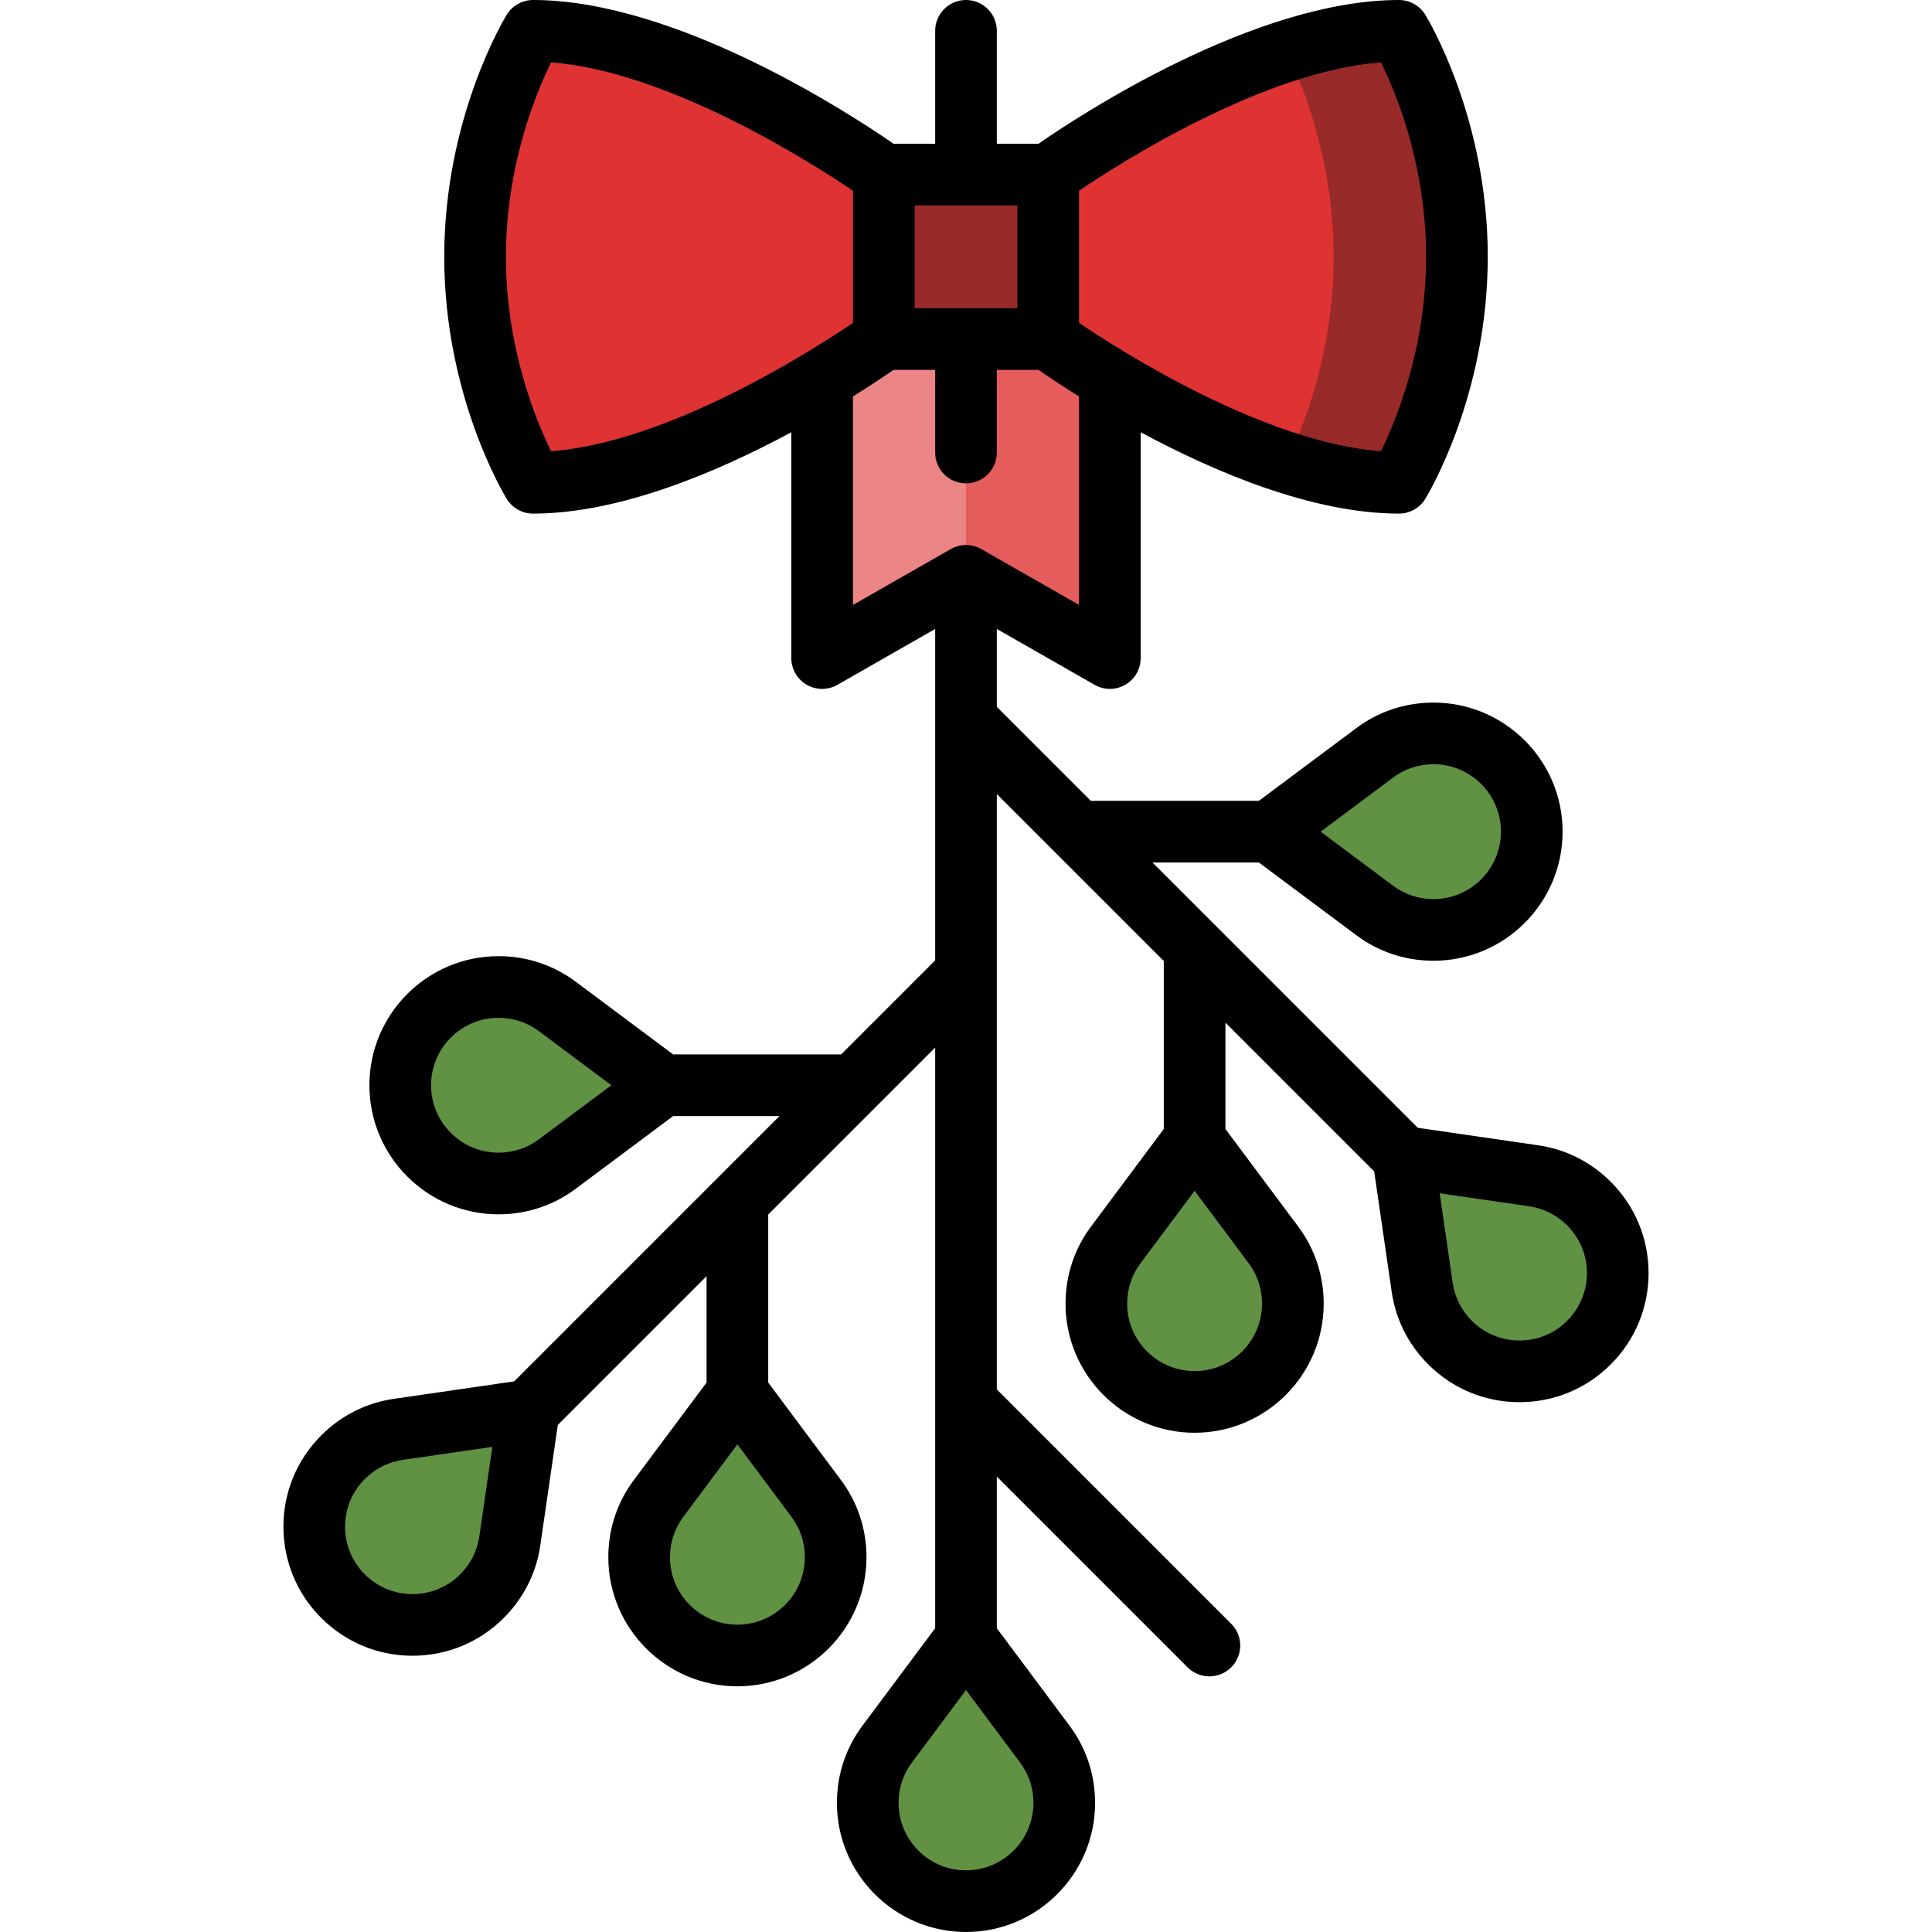
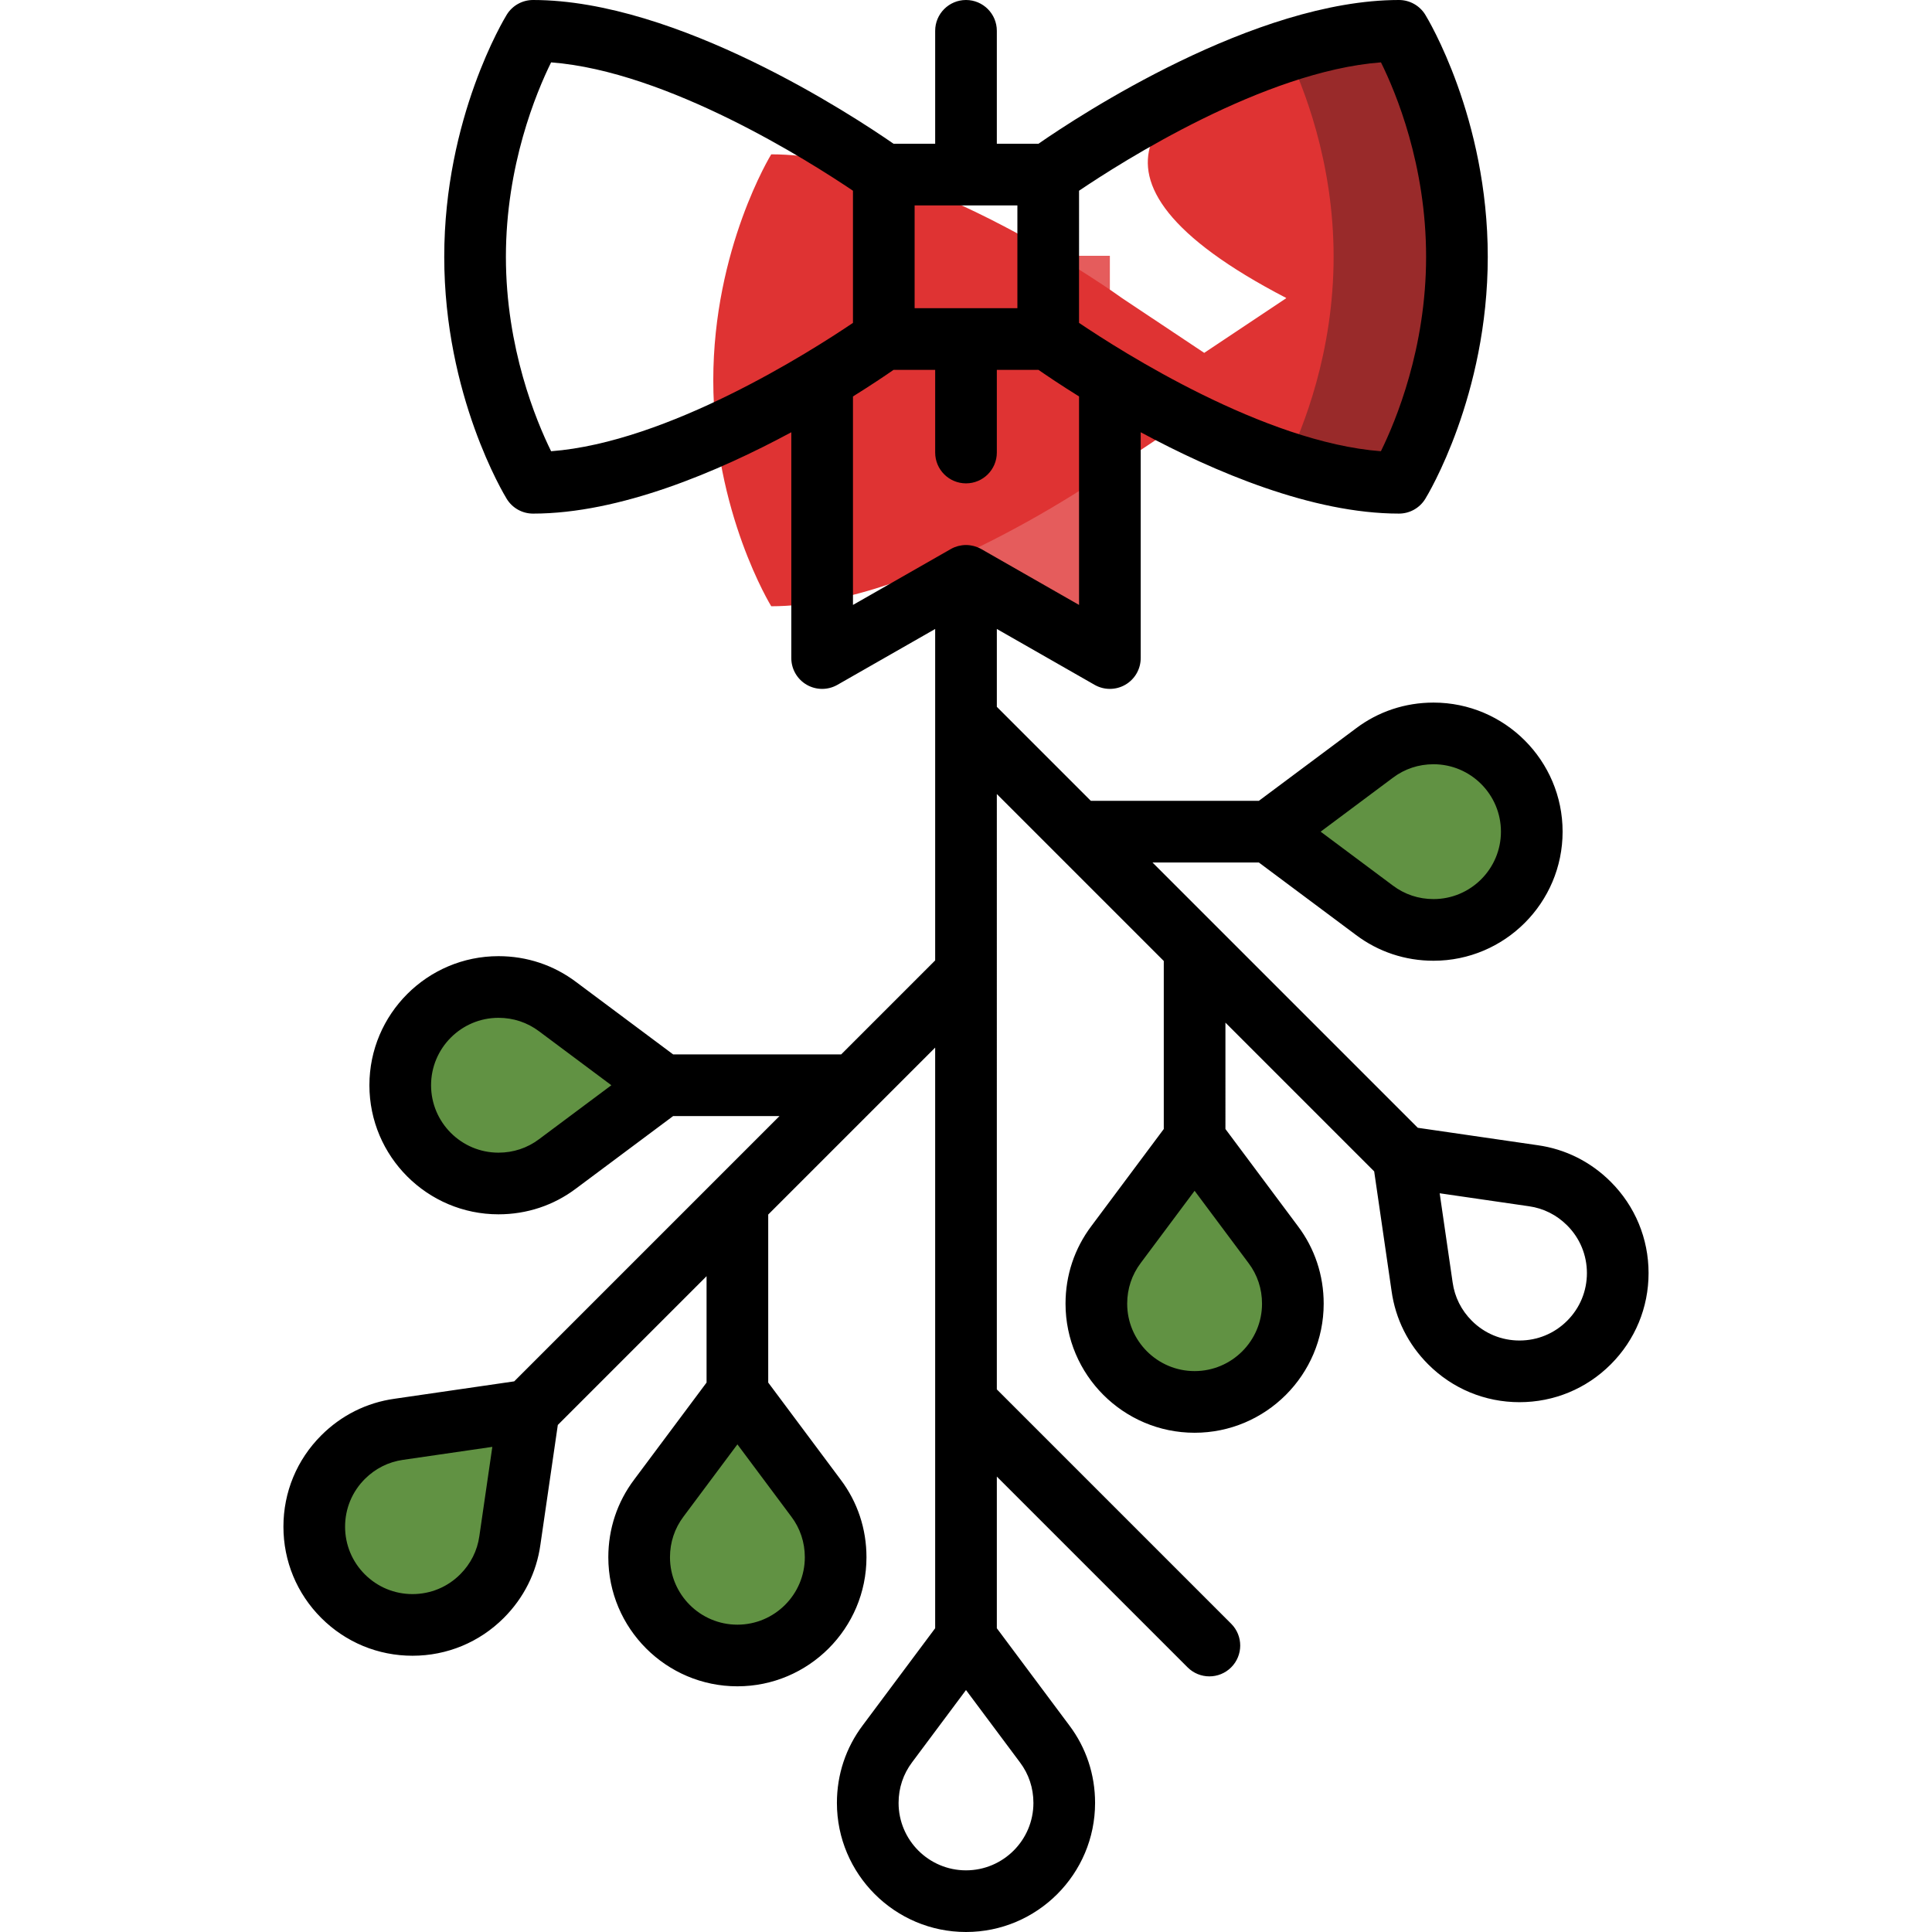
<svg xmlns="http://www.w3.org/2000/svg" version="1.1" id="Capa_1" x="0px" y="0px" viewBox="0 0 512 512" style="enable-background:new 0 0 512 512;" xml:space="preserve">
  <polygon style="fill:#E55C5C;" points="294.127,67.782 294.128,174.393 256.001,152.605 223.319,67.782 " />
-   <polygon style="fill:#EC8585;" points="255.999,67.782 256.001,152.605 217.872,174.393 217.872,67.782 " />
  <path style="fill:#992A2A;" d="M370.742,8.172c-9.554,0-19.783,2.124-29.827,5.371v109.023c10.044,3.246,20.273,5.371,29.827,5.371  c0,0,15.36-24.946,15.36-59.882S370.742,8.172,370.742,8.172z" />
-   <path style="fill:#DF3333;" d="M340.915,13.543c4.445,9.14,12.506,29.206,12.506,54.512s-8.061,45.372-12.506,54.512  c-32.496-10.501-63.129-32.724-63.129-32.724l-21.787-14.521l-21.787,14.521c0,0-52.518,38.095-92.955,38.095  c0,0-15.36-24.946-15.36-59.882s15.36-59.882,15.36-59.882c40.437,0,92.955,38.095,92.955,38.095l21.787,14.521l21.787-14.521  C277.787,46.267,308.42,24.044,340.915,13.543z" />
+   <path style="fill:#DF3333;" d="M340.915,13.543c4.445,9.14,12.506,29.206,12.506,54.512s-8.061,45.372-12.506,54.512  l-21.787-14.521l-21.787,14.521c0,0-52.518,38.095-92.955,38.095  c0,0-15.36-24.946-15.36-59.882s15.36-59.882,15.36-59.882c40.437,0,92.955,38.095,92.955,38.095l21.787,14.521l21.787-14.521  C277.787,46.267,308.42,24.044,340.915,13.543z" />
  <g>
    <path style="fill:#619243;" d="M135.124,408.227l5.01-34.455l-34.455,5.01c-5.411,0.756-10.608,3.232-14.768,7.392   c-10.168,10.168-10.168,26.655,0,36.823c10.168,10.168,26.655,10.168,36.823,0C131.892,418.836,134.368,413.637,135.124,408.227z" />
-     <path style="fill:#619243;" d="M276.823,462.121l-20.822-27.906l-20.822,27.906c-3.292,4.361-5.216,9.787-5.216,15.67   c0,14.38,11.657,26.037,26.037,26.037c14.38,0,26.037-11.657,26.037-26.037C282.038,471.908,280.114,466.482,276.823,462.121z" />
    <path style="fill:#619243;" d="M216.24,397.017l-20.822-27.906l-20.822,27.906c-3.292,4.361-5.216,9.787-5.216,15.67   c0,14.38,11.657,26.037,26.037,26.037c14.38,0,26.037-11.657,26.037-26.037C221.456,406.804,219.532,401.376,216.24,397.017z" />
    <path style="fill:#619243;" d="M147.775,308.421l27.906-20.822l-27.906-20.822c-4.361-3.292-9.787-5.216-15.67-5.216   c-14.38,0-26.037,11.657-26.037,26.037c0,14.38,11.657,26.037,26.037,26.037C137.988,313.637,143.414,311.713,147.775,308.421z" />
-     <path style="fill:#619243;" d="M376.877,341.026l-5.01-34.455l34.455,5.01c5.411,0.756,10.608,3.232,14.768,7.392   c10.168,10.168,10.168,26.655,0,36.823c-10.168,10.168-26.654,10.168-36.823,0C380.109,351.634,377.633,346.437,376.877,341.026z" />
    <path style="fill:#619243;" d="M295.761,329.815l20.822-27.906l20.822,27.906c3.292,4.361,5.216,9.787,5.216,15.67   c0,14.38-11.657,26.037-26.037,26.037c-14.38,0-26.037-11.657-26.037-26.037C290.545,339.602,292.469,334.176,295.761,329.815z" />
    <path style="fill:#619243;" d="M364.226,241.221l-27.906-20.822l27.906-20.822c4.361-3.292,9.787-5.216,15.67-5.216   c14.38,0,26.037,11.657,26.037,26.037c0,14.38-11.657,26.037-26.037,26.037C374.013,246.436,368.587,244.512,364.226,241.221z" />
  </g>
-   <rect x="234.213" y="46.267" style="fill:#992A2A;" width="43.574" height="43.574" />
  <path d="M426.87,313.195c-5.32-5.32-12.034-8.677-19.37-9.701l-31.772-4.619l-70.306-70.306h28.187l25.696,19.172  c5.948,4.491,13.069,6.866,20.593,6.866c18.861,0,34.207-15.345,34.207-34.207s-15.346-34.207-34.207-34.207  c-7.523,0-14.644,2.374-20.556,6.837l-25.733,19.2h-44.527l-24.912-24.912v-20.634l25.904,14.802  c1.256,0.718,2.655,1.076,4.054,1.076c1.417,0,2.833-0.368,4.101-1.104c2.52-1.462,4.069-4.154,4.069-7.067v-59.841  c19.419,10.461,45.437,21.558,68.446,21.558c2.837,0,5.47-1.472,6.958-3.887c0.677-1.099,16.57-27.342,16.57-64.168  s-15.894-63.069-16.57-64.168C376.215,1.472,373.582,0,370.744,0c-38.253,0-84.832,30.671-95.547,38.097h-11.027V8.17  c0-4.512-3.657-8.17-8.17-8.17c-4.513,0-8.17,3.658-8.17,8.17v29.927h-11.027C226.089,30.671,179.51,0,141.257,0  c-2.837,0-5.47,1.472-6.958,3.887c-0.676,1.099-16.57,27.342-16.57,64.168s15.894,63.069,16.57,64.168  c1.487,2.415,4.12,3.887,6.958,3.887c23.008,0,49.027-11.097,68.446-21.558v59.841c0,2.912,1.55,5.605,4.069,7.067  c2.52,1.462,5.628,1.473,8.154,0.027l25.904-14.802v87.834l-24.91,24.91h-44.527l-25.696-19.173  c-5.949-4.491-13.07-6.865-20.593-6.865c-18.861,0-34.207,15.345-34.207,34.207s15.346,34.207,34.207,34.207  c7.523,0,14.643-2.374,20.556-6.838l25.733-19.2h28.187l-70.306,70.306l-31.727,4.612c-7.382,1.031-14.095,4.387-19.415,9.707  c-6.462,6.461-10.02,15.052-10.02,24.189s3.559,17.727,10.019,24.188c6.462,6.461,15.051,10.019,24.188,10.019  s17.727-3.558,24.189-10.019c5.318-5.318,8.675-12.032,9.7-19.371l4.619-31.771l39.421-39.421v28.188l-19.172,25.694  c-4.491,5.948-6.866,13.07-6.866,20.594c0,18.862,15.346,34.207,34.207,34.207s34.207-15.345,34.207-34.207  c0-7.523-2.375-14.643-6.838-20.556l-19.199-25.732v-44.529l28.491-28.491c0.004-0.004,15.75-15.75,15.75-15.75V431.5  l-19.173,25.695c-4.49,5.949-6.865,13.07-6.865,20.593c0.003,18.867,15.349,34.211,34.21,34.211s34.207-15.345,34.207-34.207  c0-7.523-2.374-14.644-6.837-20.557l-19.2-25.732v-40.192l50.552,50.552c1.596,1.595,3.688,2.393,5.778,2.393  c2.09,0,4.182-0.797,5.778-2.393c3.191-3.191,3.191-8.364,0-11.554l-62.108-62.108V210.428l15.747,15.747  c0.004,0.004,28.496,28.496,28.496,28.496v44.529l-19.173,25.695c-4.49,5.949-6.865,13.07-6.865,20.593  c0,18.862,15.346,34.207,34.207,34.207c18.861,0,34.207-15.345,34.207-34.207c0-7.524-2.375-14.646-6.838-20.556l-19.199-25.732  V271.01l39.421,39.421l4.612,31.728c1.032,7.383,4.388,14.096,9.707,19.415c6.461,6.461,15.051,10.019,24.188,10.019  s17.726-3.558,24.187-10.019c6.462-6.461,10.02-15.052,10.02-24.189S433.33,319.656,426.87,313.195z M369.15,206.097  c3.089-2.333,6.805-3.565,10.747-3.565c9.852,0,17.867,8.014,17.867,17.867c0,9.852-8.014,17.867-17.867,17.867  c-3.941,0-7.657-1.233-10.784-3.594l-19.13-14.273L369.15,206.097z M142.851,301.9c-3.089,2.333-6.806,3.567-10.747,3.567  c-9.852,0-17.867-8.014-17.867-17.867s8.014-17.867,17.867-17.867c3.941,0,7.657,1.233,10.784,3.594l19.13,14.274L142.851,301.9z   M213.286,412.687c0,9.852-8.014,17.867-17.867,17.867c-9.852,0-17.867-8.014-17.867-17.867c0-3.941,1.233-7.658,3.594-10.785  l14.274-19.13l14.3,19.166C212.052,405.03,213.286,408.746,213.286,412.687z M127.032,407.096  c-0.536,3.837-2.292,7.337-5.078,10.122c-3.376,3.375-7.863,5.233-12.636,5.233s-9.258-1.858-12.634-5.233  c-3.375-3.375-5.233-7.861-5.233-12.633s1.858-9.26,5.234-12.634c2.787-2.787,6.287-4.543,10.166-5.084l23.621-3.434  L127.032,407.096z M377.932,68.056c0,24.207-8.013,43.476-11.979,51.526c-30.919-2.365-68.656-26.359-79.995-34.019V50.544  c11.334-7.664,49.041-31.661,80.011-34.017C369.939,24.536,377.932,43.69,377.932,68.056z M242.384,54.438h13.606  c0.022,0,13.628,0,13.628,0v27.235h-27.234V54.438z M134.069,68.056c0-24.207,8.013-43.478,11.979-51.527  c30.919,2.365,68.655,26.359,79.995,34.019v35.019c-11.332,7.663-49.026,31.655-79.994,34.016  C142.081,111.522,134.069,92.256,134.069,68.056z M226.043,105.065c4.847-3.021,8.559-5.525,10.761-7.05h11.027v21.911  c0,4.512,3.657,8.17,8.17,8.17c4.513,0,8.17-3.658,8.17-8.17V98.013h11.027c2.202,1.526,5.914,4.03,10.761,7.05v55.25  l-25.904-14.802c-0.339-0.187-0.637-0.334-0.948-0.462c-0.028-0.012-0.058-0.021-0.087-0.032c-0.27-0.108-0.548-0.199-0.831-0.278  c-0.08-0.022-0.159-0.041-0.239-0.061c-0.242-0.06-0.488-0.107-0.739-0.145c-0.08-0.012-0.159-0.027-0.24-0.037  c-0.318-0.037-0.641-0.062-0.968-0.062c-0.328,0-0.65,0.025-0.968,0.062c-0.081,0.01-0.16,0.025-0.24,0.037  c-0.251,0.037-0.497,0.085-0.739,0.145c-0.08,0.02-0.159,0.039-0.239,0.061c-0.283,0.078-0.561,0.17-0.831,0.278  c-0.029,0.012-0.059,0.021-0.087,0.033c-0.31,0.127-0.61,0.275-0.899,0.438c-0.049,0.024-25.953,14.826-25.953,14.826v-55.25  H226.043z M273.867,477.793c0,9.852-8.014,17.867-17.867,17.867c-9.852,0-17.867-8.014-17.867-17.867  c0-3.941,1.233-7.657,3.594-10.785l14.273-19.13l14.301,19.166C272.635,470.134,273.867,473.851,273.867,477.793z M334.45,345.487  c0,9.852-8.014,17.867-17.867,17.867c-9.852,0-17.867-8.014-17.867-17.867c0-3.941,1.233-7.657,3.594-10.785l14.274-19.13  l14.301,19.167C333.217,337.828,334.45,341.544,334.45,345.487z M415.314,350.017c-3.375,3.375-7.861,5.233-12.633,5.233  c-4.772,0-9.26-1.858-12.634-5.233c-2.787-2.787-4.543-6.287-5.085-10.167l-3.434-23.62l23.666,3.44  c3.835,0.536,7.334,2.292,10.121,5.079c3.375,3.375,5.233,7.861,5.233,12.633C420.549,342.155,418.69,346.643,415.314,350.017z" />
  <g>
</g>
  <g>
</g>
  <g>
</g>
  <g>
</g>
  <g>
</g>
  <g>
</g>
  <g>
</g>
  <g>
</g>
  <g>
</g>
  <g>
</g>
  <g>
</g>
  <g>
</g>
  <g>
</g>
  <g>
</g>
  <g>
</g>
</svg>